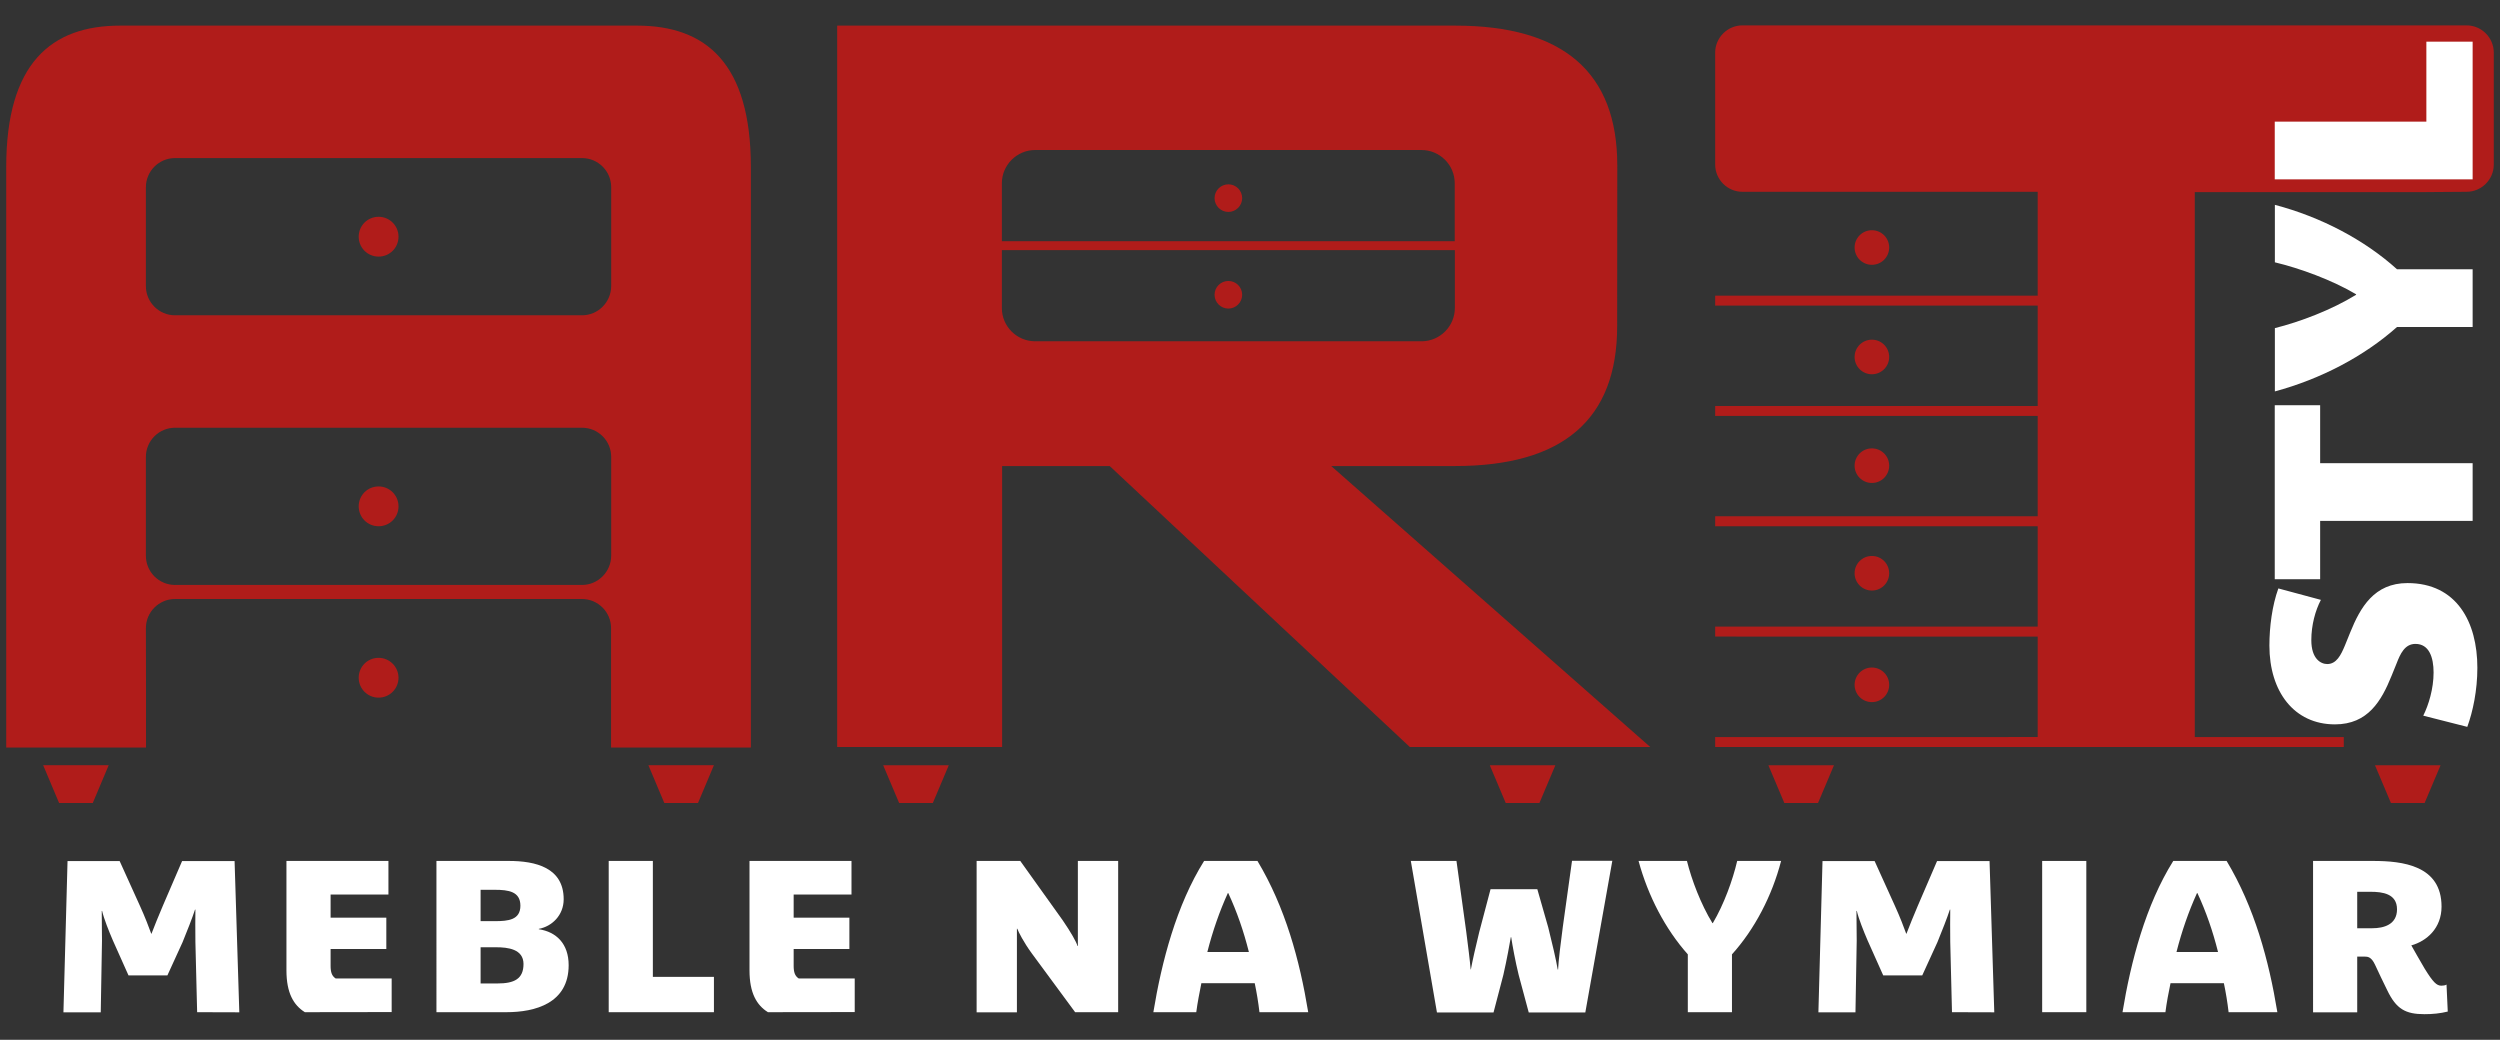
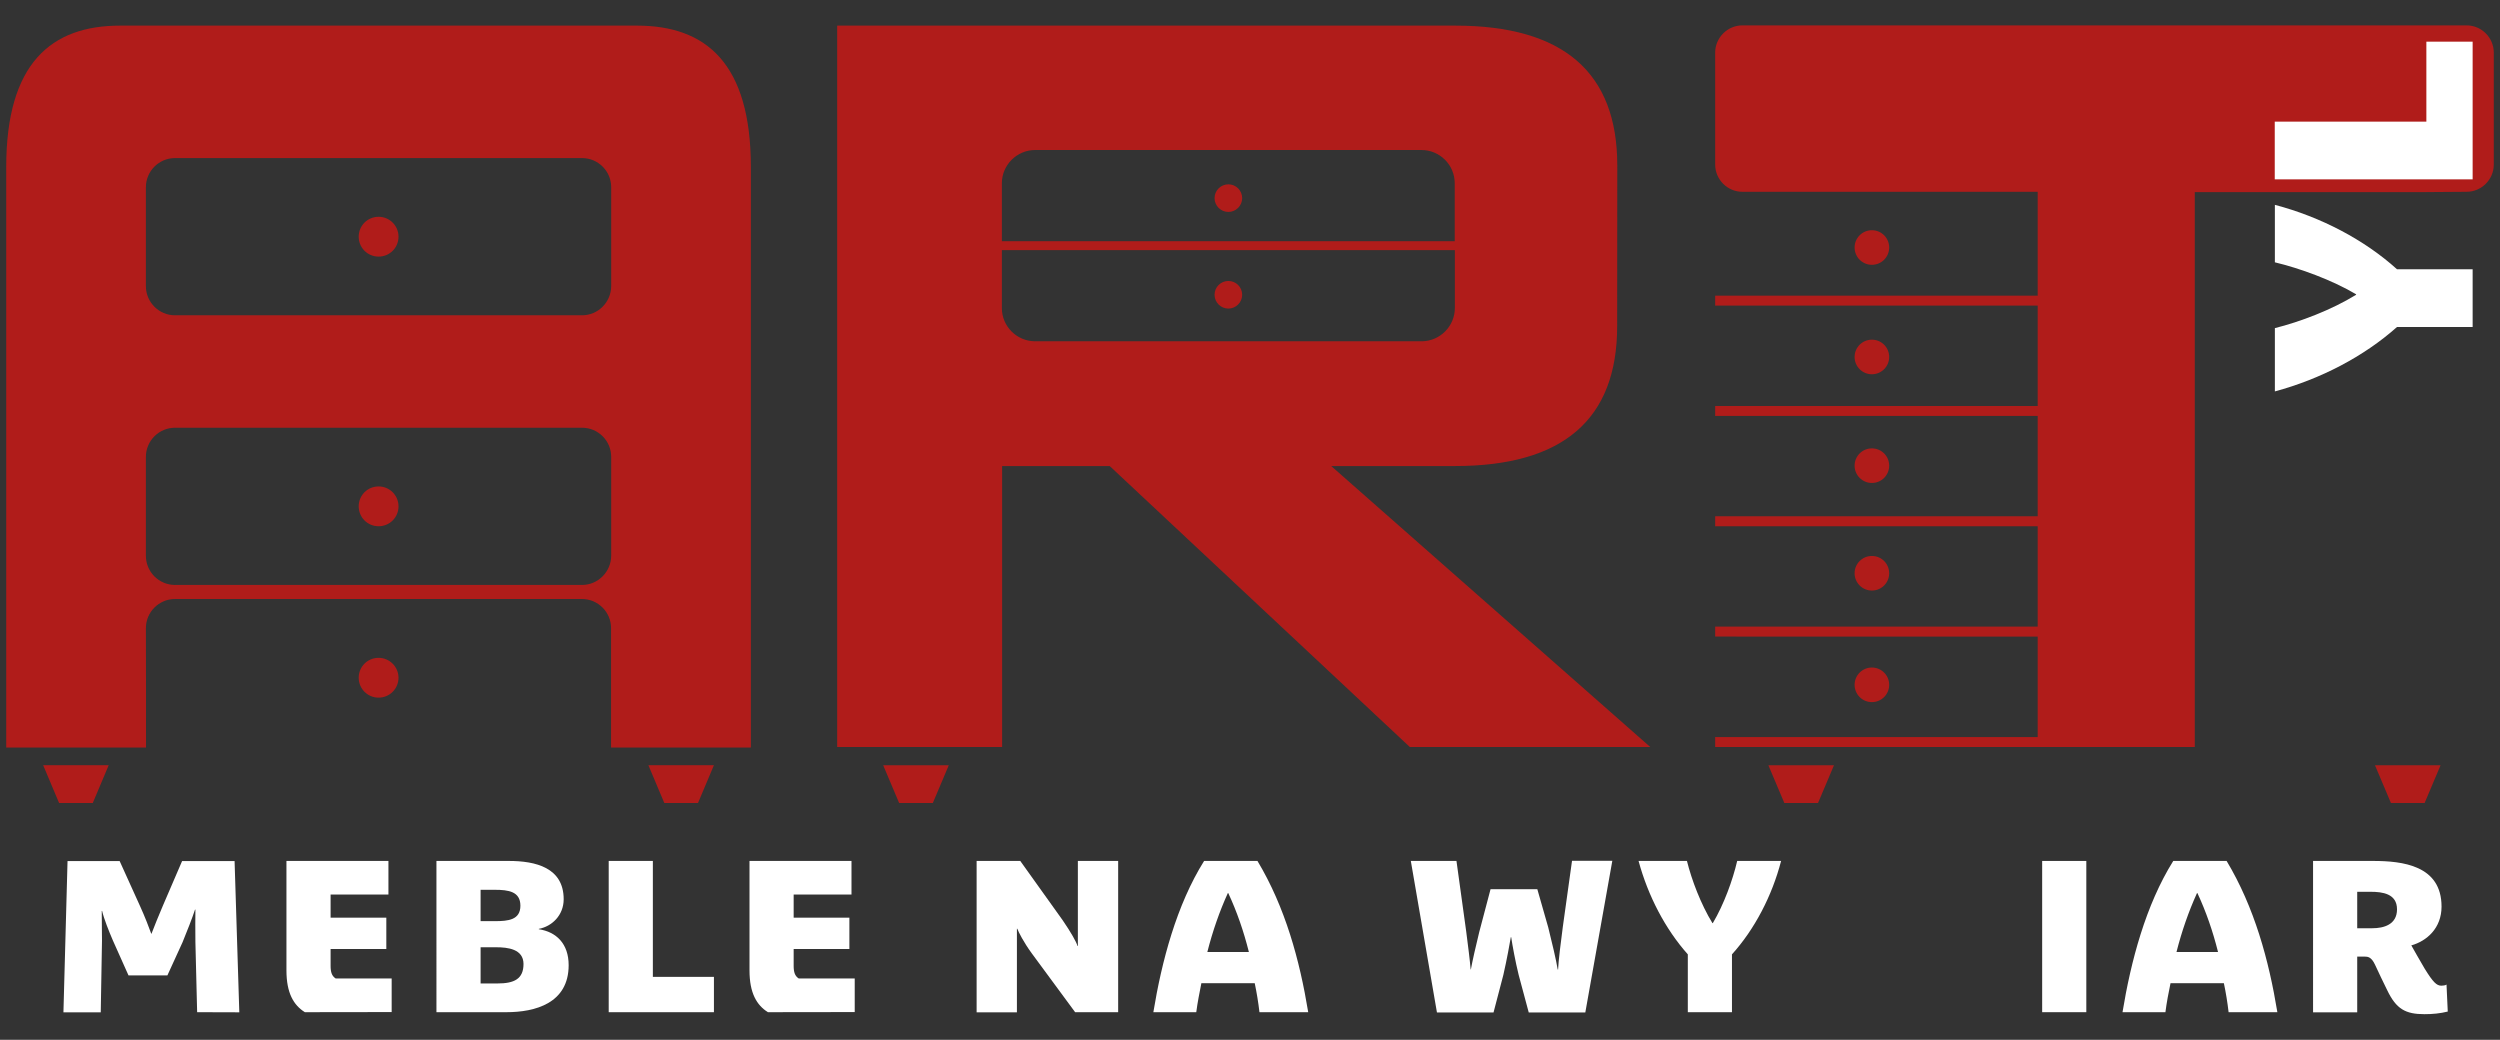
<svg xmlns="http://www.w3.org/2000/svg" version="1.1" id="Layer_1" x="0px" y="0px" viewBox="0 0 2010 836" style="enable-background:new 0 0 2010 836;" xml:space="preserve">
  <rect x="0" y="0" width="2010" height="836" fill="#333333" stroke="none" />
  <style type="text/css">
	.st0{fill-rule:evenodd;clip-rule:evenodd;fill:#B01C1A;}
	.st1{fill:#B01C1A;}
	.st2{fill:#FFFFFF;}
</style>
  <g>
    <g>
      <g>
        <path class="st0" d="M1943.3,154.5h-178.7v446.1h-105.1h-21.2H1379v-8h259.3v-80.8H1379v-8h259.3v-80.7H1379v-8h259.3v-80.7H1379     v-8h259.3v-80.7H1379v-8h259.3v-83.5h-197.6h-39.8c-12.1,0-21.9-9.9-21.9-21.9v-90c0-12,9.9-21.9,21.9-21.9h582.2     c12.1,0,21.9,9.9,21.9,21.9v90c0,12.1-9.9,21.9-21.9,21.9L1943.3,154.5L1943.3,154.5z" />
        <path class="st0" d="M1505,185.1c7.7,0,13.9,6.2,13.9,13.9s-6.2,13.9-13.9,13.9c-7.7,0-13.9-6.2-13.9-13.9     C1491.1,191.3,1497.3,185.1,1505,185.1" />
        <path class="st0" d="M1505,273.1c7.7,0,13.9,6.2,13.9,13.9s-6.2,13.9-13.9,13.9c-7.7,0-13.9-6.2-13.9-13.9     C1491.1,279.3,1497.3,273.1,1505,273.1" />
        <path class="st0" d="M1505,360.5c7.7,0,13.9,6.2,13.9,13.9c0,7.7-6.2,13.9-13.9,13.9c-7.7,0-13.9-6.2-13.9-13.9     C1491.1,366.7,1497.3,360.5,1505,360.5" />
        <path class="st0" d="M1505,447c7.7,0,13.9,6.2,13.9,13.9c0,7.7-6.2,13.9-13.9,13.9c-7.7,0-13.9-6.2-13.9-13.9     C1491.1,453.2,1497.3,447,1505,447" />
        <path class="st0" d="M1505,536.7c7.7,0,13.9,6.2,13.9,13.9s-6.2,13.9-13.9,13.9c-7.7,0-13.9-6.2-13.9-13.9     C1491.1,542.9,1497.3,536.7,1505,536.7" />
      </g>
      <g>
        <path class="st1" d="M1169.7,201.1H805.5v46.6c0,14.7,12,26.7,26.8,26.7h310.6c14.7,0,26.8-12,26.8-26.8L1169.7,201.1     L1169.7,201.1z M805.5,193.9h364.1v-46.6c0-14.7-12-26.7-26.8-26.7H832.3c-14.7,0-26.8,12-26.8,26.7L805.5,193.9L805.5,193.9z      M987.6,148.2c6.2,0,11.1,5,11.1,11.1c0,6.1-5,11.1-11.1,11.1s-11.1-5-11.1-11.1S981.5,148.2,987.6,148.2z M987.6,225.9     c6.2,0,11.1,5,11.1,11.1c0,6.1-5,11.1-11.1,11.1s-11.1-5-11.1-11.1C976.5,230.8,981.5,225.9,987.6,225.9z M1300.2,262.3     c0,74.9-43.5,112.4-130.4,112.4h-99.5l256.5,225.9h-193.3L892.2,374.7h-86.5v225.9H673.1V20.6h496.8     c86.9,0,130.4,37.5,130.4,112.4L1300.2,262.3L1300.2,262.3z" />
        <polygon class="st0" points="710.1,615.3 736.5,615.3 762.8,615.3 750,645.6 736.5,645.6 722.9,645.6    " />
-         <polygon class="st0" points="1197.8,615.3 1224.1,615.3 1250.5,615.3 1237.7,645.6 1224.1,645.6 1210.6,645.6    " />
      </g>
      <g>
        <path class="st0" d="M468,470.3H140.7c-12.9,0-23.4-10.5-23.4-23.4v-79.6c0-12.9,10.5-23.4,23.4-23.4H468     c12.9,0,23.4,10.5,23.4,23.4v79.6C491.3,459.7,480.8,470.3,468,470.3 M468,253.5H140.7c-12.9,0-23.4-10.5-23.4-23.4v-79.6     c0-12.9,10.5-23.4,23.4-23.4H468c12.9,0,23.4,10.5,23.4,23.4v79.6C491.3,243,480.8,253.5,468,253.5z M117.4,601H5V134.4     C5,50.9,41.1,20.6,96.6,20.6h189.3h36.9h189.3c55.5,0,91.6,30.2,91.6,113.8V601H491.3v-96c0-12.9-10.5-23.4-23.4-23.4H140.7     c-12.9,0-23.4,10.5-23.4,23.4C117.4,505,117.4,601,117.4,601z" />
        <polygon class="st0" points="521.3,615.2 547.6,615.2 574,615.2 561.2,645.6 547.6,645.6 534.1,645.6    " />
        <polygon class="st0" points="34.7,615.2 61.1,615.2 87.4,615.2 74.6,645.6 61.1,645.6 47.5,645.6    " />
        <path class="st0" d="M304.4,528.9c8.8,0,16,7.2,16,16c0,8.8-7.1,16-16,16s-16-7.2-16-16C288.4,536,295.5,528.9,304.4,528.9" />
        <path class="st0" d="M304.4,391.1c8.8,0,16,7.1,16,16s-7.1,16-16,16s-16-7.1-16-16S295.5,391.1,304.4,391.1" />
        <path class="st0" d="M304.4,174.3c8.8,0,16,7.1,16,16s-7.1,16-16,16s-16-7.1-16-16S295.5,174.3,304.4,174.3" />
      </g>
      <polygon class="st0" points="1421.8,615.3 1448.1,615.3 1474.5,615.3 1461.7,645.6 1448.1,645.6 1434.6,645.6   " />
      <polygon class="st0" points="1909.5,615.3 1935.8,615.3 1962.2,615.3 1949.4,645.6 1935.8,645.6 1922.3,645.6   " />
    </g>
    <g>
-       <path class="st2" d="M1991.8,536.9c0,18.2-3.6,35.2-8.1,47.5l-35.4-9c4.3-8.6,8.3-21.6,8.3-34.7c0-12.2-3.6-23-14.6-23    c-8.6,0-12.2,8.1-15.1,15.6l-4.1,10.1c-8.1,20-18.9,39-45.5,39c-32.9,0-52.7-26.4-52.7-63.3c0-15.1,2.2-32.2,7.2-46l34.2,9.2    c-4.5,8.6-7.7,20.3-7.7,32.4c0,15.1,7.7,19.2,12.8,19.2c7.4,0,11-7.2,14.2-14.9l4.3-10.6c8.1-20,19.2-39.6,46-39.6    C1975.2,468.8,1991.8,500.1,1991.8,536.9z" />
-       <path class="st2" d="M1865.4,372.4H1988v46.4h-122.6v46.9h-36.5V325.8h36.5L1865.4,372.4L1865.4,372.4z" />
      <path class="st2" d="M1927.2,216.5h60.8v46.4h-60.8c-26.6,23.7-61.5,41.9-98.2,51.8v-50.9c20.1-5,45.5-14.6,65.3-26.8v-0.4    c-19.8-11.7-45.3-20.9-65.3-25.7v-46.2C1865.9,174.4,1901,192.8,1927.2,216.5z" />
      <path class="st2" d="M1988,144.2h-159.1V97.8h121.9V33.5h37.2V144.2z" />
    </g>
-     <rect x="1614.7" y="592.6" class="st0" width="269.7" height="8" />
    <g>
      <path class="st2" d="M158.5,813.8l-1.4-56.5c-0.2-7.9,0-21.2,0-26h-0.3c-2.1,6.5-6.4,17.4-10,26.2l-12.2,26.7h-31.3l-12.6-28.2    c-3.1-7.2-7.1-17.2-8.6-23.6h-0.3c0,5.2,0.2,16.9,0.2,24l-1,57.5H51l3.3-121.6h41.9l16.4,36.2c3.8,8.3,7.4,17.7,9,22.2h0.2    c2.1-5.5,6-15.2,9.1-22.4l15.5-36h42.2l3.8,121.6L158.5,813.8L158.5,813.8z" />
      <path class="st2" d="M245.1,813.8c-9.1-5.7-14.8-15.5-14.8-33.6v-88h82v27h-46.5v18.6h44.8V763h-44.8v13.4c0,5.3,1,8.3,4.1,10.3    h45v27L245.1,813.8L245.1,813.8z" />
      <path class="st2" d="M407.2,813.8h-56.3V692.2h58.2c21.4,0,44.1,5.3,44.1,30.8c0,12.9-9.5,21.9-20,23.8v0.3    c14.1,2.1,24,11.7,24,28.9C457.2,806.6,430.3,813.8,407.2,813.8z M397.8,715.4h-11.4v25.2h11.7c10.5,0,20.3-1,20.3-12.4    C418.4,716.8,408.9,715.4,397.8,715.4z M398.8,761.6h-12.4v29.1H400c13.4,0,20.9-3.6,20.9-15.7C420.8,763,408.3,761.6,398.8,761.6    z" />
-       <path class="st2" d="M489.4,813.8V692.2h35.5v93.2H574v28.4H489.4z" />
+       <path class="st2" d="M489.4,813.8V692.2h35.5v93.2H574v28.4z" />
      <path class="st2" d="M617.4,813.8c-9.1-5.7-14.8-15.5-14.8-33.6v-88h82v27h-46.5v18.6h44.8V763h-44.8v13.4c0,5.3,1,8.3,4.1,10.3    h45v27L617.4,813.8L617.4,813.8z" />
      <path class="st2" d="M864.4,813.8l-35-47.5c-6.4-8.8-10.5-16.9-11.5-19.6h-0.3v67.2h-32.4V692.2h35.1l34.1,47.7    c6.4,9.3,11.2,17.7,11.9,20.7h0.3v-68.4h32.4v121.6L864.4,813.8L864.4,813.8z" />
      <path class="st2" d="M1012.6,813.8c-0.9-7.8-2.2-15.7-3.8-23.3h-42.9c-1.5,7.6-3.1,15.5-4.1,23.3h-34.5    c6.7-40.8,18.6-86.1,40.8-121.6h42.9c22.4,37.4,33.9,79.6,40.8,121.6H1012.6z M987.5,718h-0.3c-6.7,14.8-12.2,30.5-16.5,47.4h33.4    C999.9,748.7,994.5,733,987.5,718z" />
      <path class="st2" d="M1274.6,814h-45.5l-8.1-30.2c-2.6-10.5-5-23.6-6-30.3h-0.3c-0.9,5.2-3.1,17.6-6,30.3l-7.9,30.2h-45.5    l-21-121.8h36.7l7.8,56.5c1.4,10.7,3.1,24.3,3.6,30.7h0.2c1.2-6.7,4.1-19.5,6.7-30l9.1-34.5h37.6l8.8,30.8    c2.9,11.5,6.4,26.4,7.6,33.8h0.3c0.3-6.9,2.2-22.4,3.8-34.3l7.4-53.1h32.4L1274.6,814z" />
      <path class="st2" d="M1392.5,767.3v46.5H1357v-46.5c-18.1-20.3-32-47-39.6-75.1h38.9c3.8,15.3,11.2,34.8,20.5,50h0.3    c9-15.2,16-34.6,19.6-50h35.3C1424.7,720.4,1410.6,747.3,1392.5,767.3z" />
-       <path class="st2" d="M1569.4,813.8l-1.4-56.5c-0.2-7.9,0-21.2,0-26h-0.3c-2.1,6.5-6.4,17.4-10,26.2l-12.2,26.7h-31.4l-12.6-28.2    c-3.1-7.2-7.1-17.2-8.6-23.6h-0.3c0,5.2,0.2,16.9,0.2,24l-1,57.5h-29.8l3.3-121.6h41.9l16.4,36.2c3.8,8.3,7.4,17.7,9,22.2h0.2    c2.1-5.5,6-15.2,9.1-22.4l15.5-36h42.2l3.8,121.6L1569.4,813.8L1569.4,813.8z" />
      <path class="st2" d="M1641.9,813.8V692.2h35.5v121.6H1641.9z" />
      <path class="st2" d="M1791.8,813.8c-0.9-7.8-2.2-15.7-3.8-23.3h-42.9c-1.6,7.6-3.1,15.5-4.1,23.3h-34.5    c6.7-40.8,18.6-86.1,40.8-121.6h42.9c22.4,37.4,33.9,79.6,40.8,121.6H1791.8z M1766.7,718h-0.3c-6.7,14.8-12.2,30.5-16.5,47.4    h33.4C1779.1,748.7,1773.7,733,1766.7,718z" />
      <path class="st2" d="M1949.3,815.4c-15.3,0-22.7-4.1-30-19.3c-2.9-6-7.1-14.5-9.8-20.5c-2.9-6.2-5.7-6.5-8.4-6.5h-5.9v44.8h-35.5    V692.2h48.2c23.6,0,55.1,3.5,55.1,36.7c0,17.4-11.9,27.7-24.3,31.2c1.6,2.8,6.7,11.9,10.8,18.8c6.7,10.8,9.5,13.6,13.4,13.6    c1.4,0,3.3-0.3,4.1-0.9l1,21.7C1962,814.8,1955.7,815.4,1949.3,815.4z M1906,717h-10.8v29.3h12.2c9.1,0,19.8-2.9,19.8-15.2    C1927.2,718.5,1915.5,717,1906,717z" />
    </g>
  </g>
</svg>